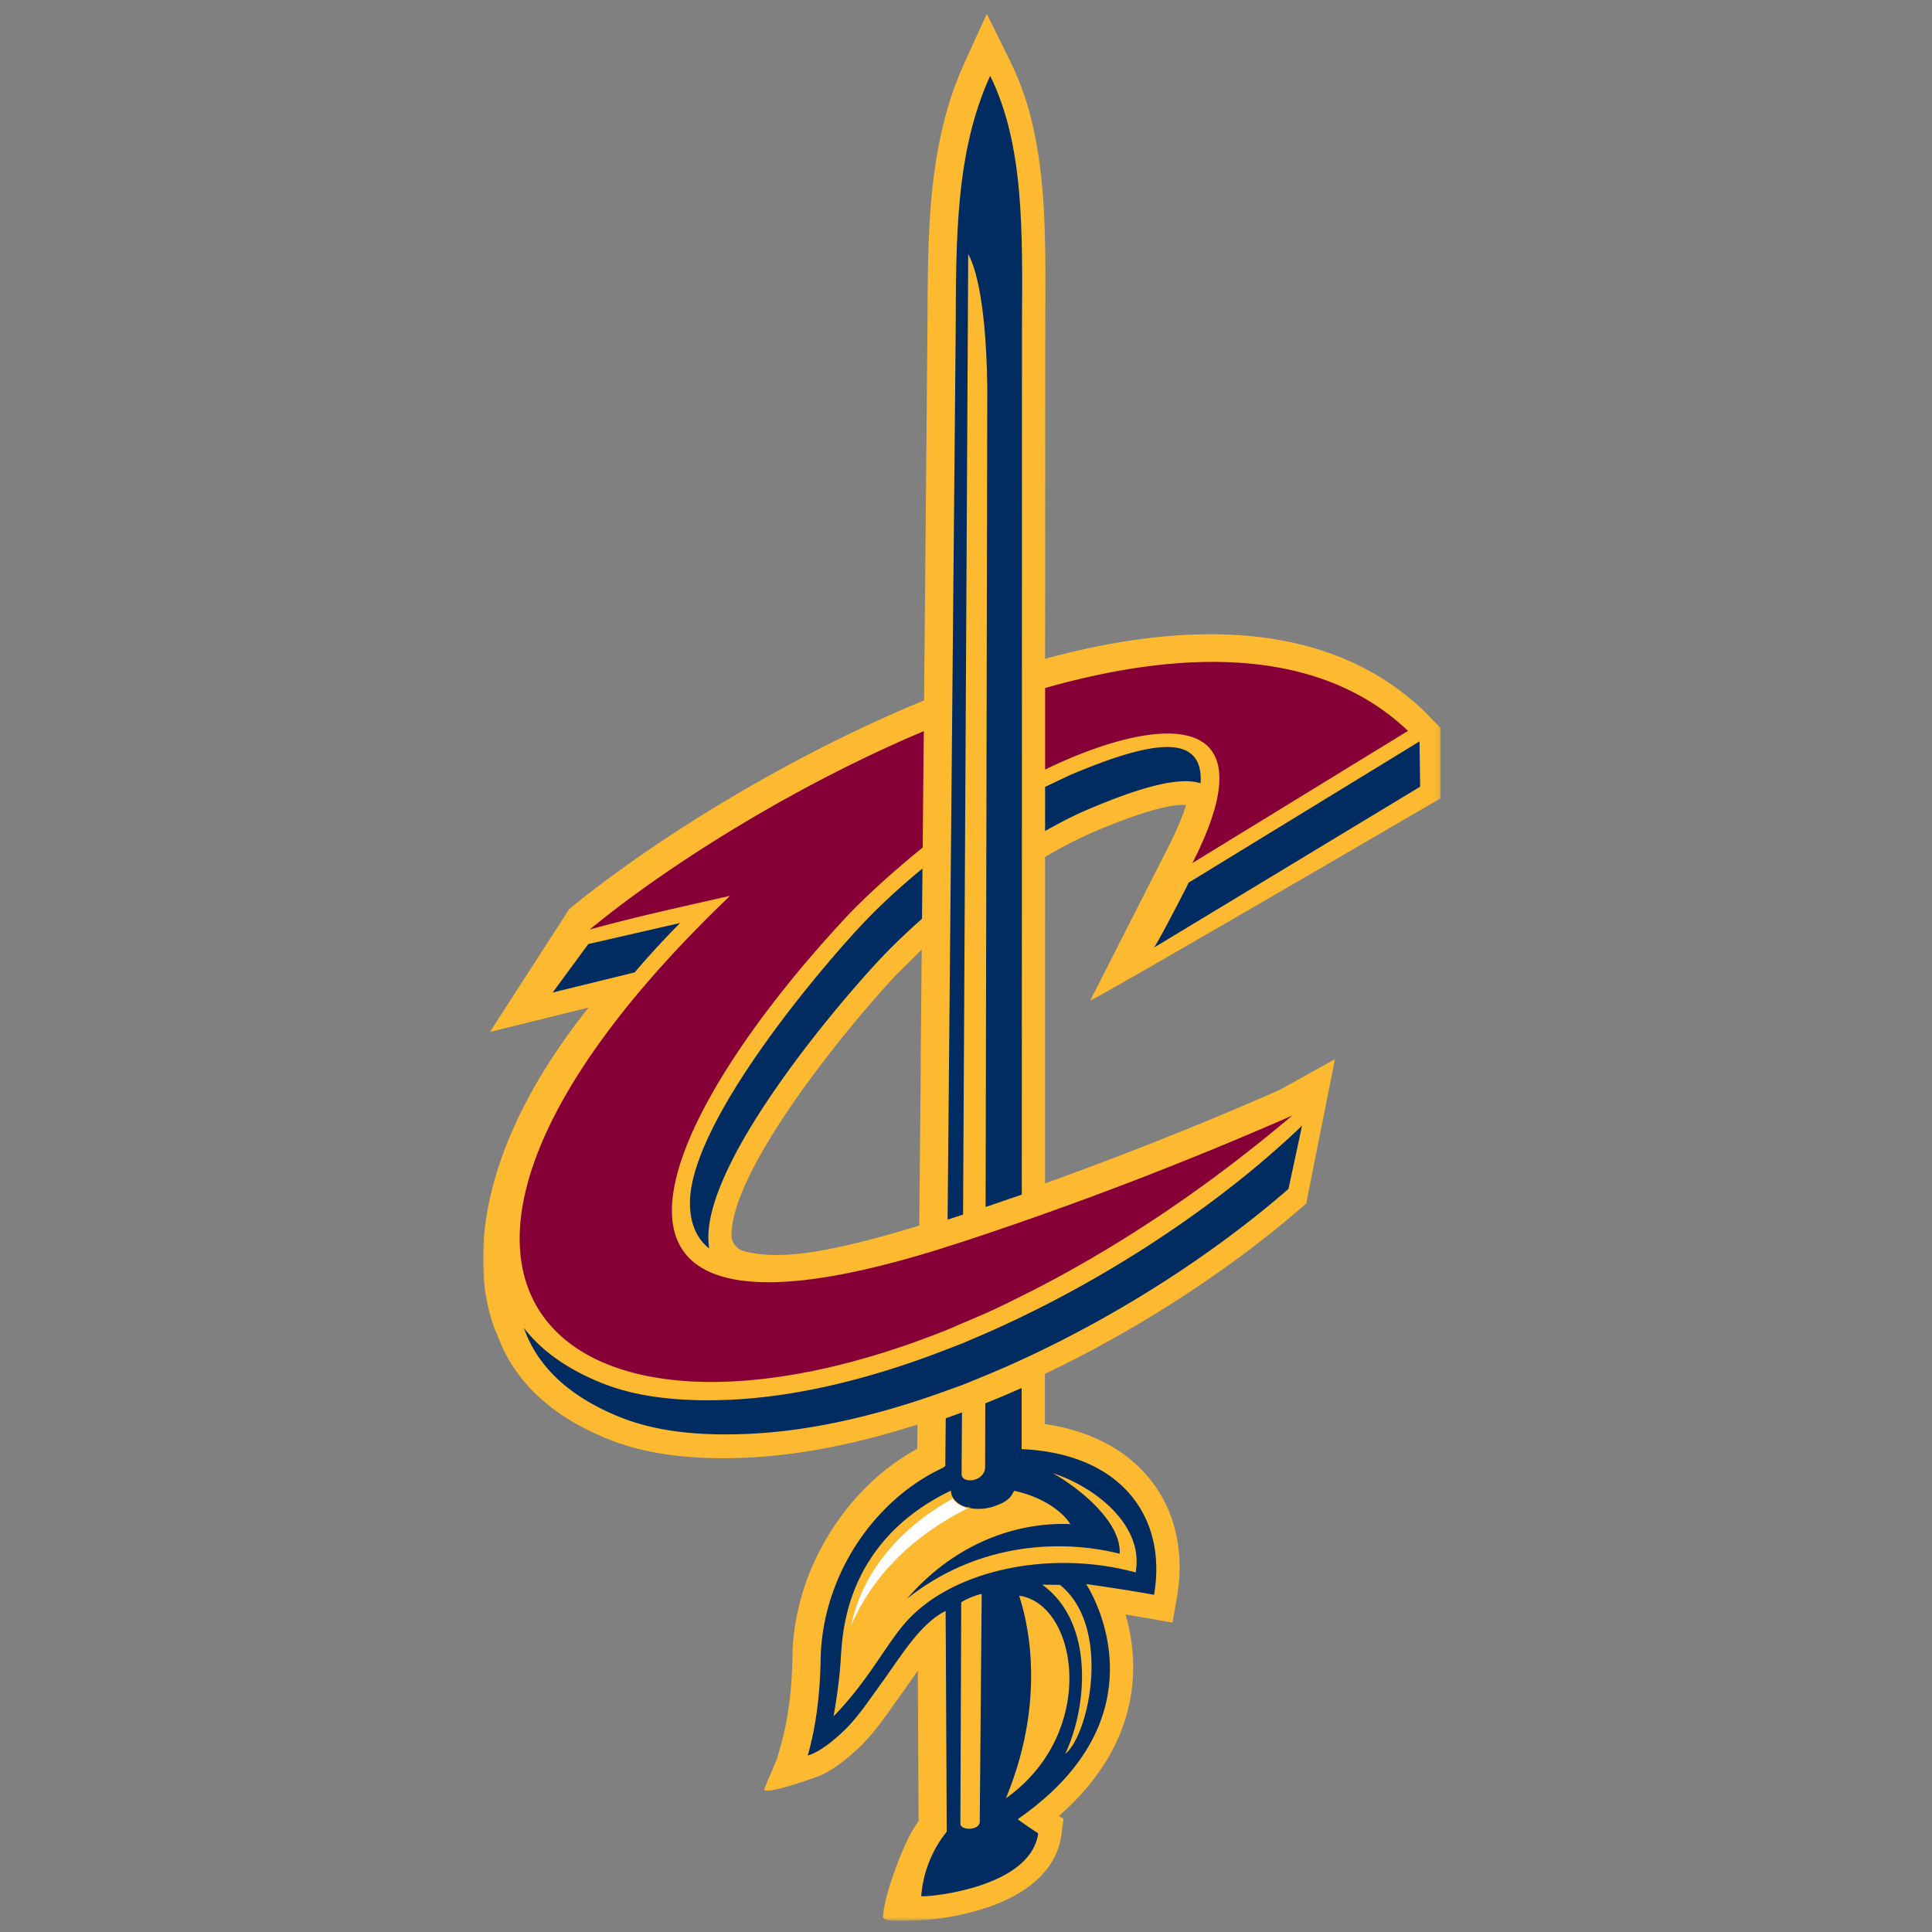
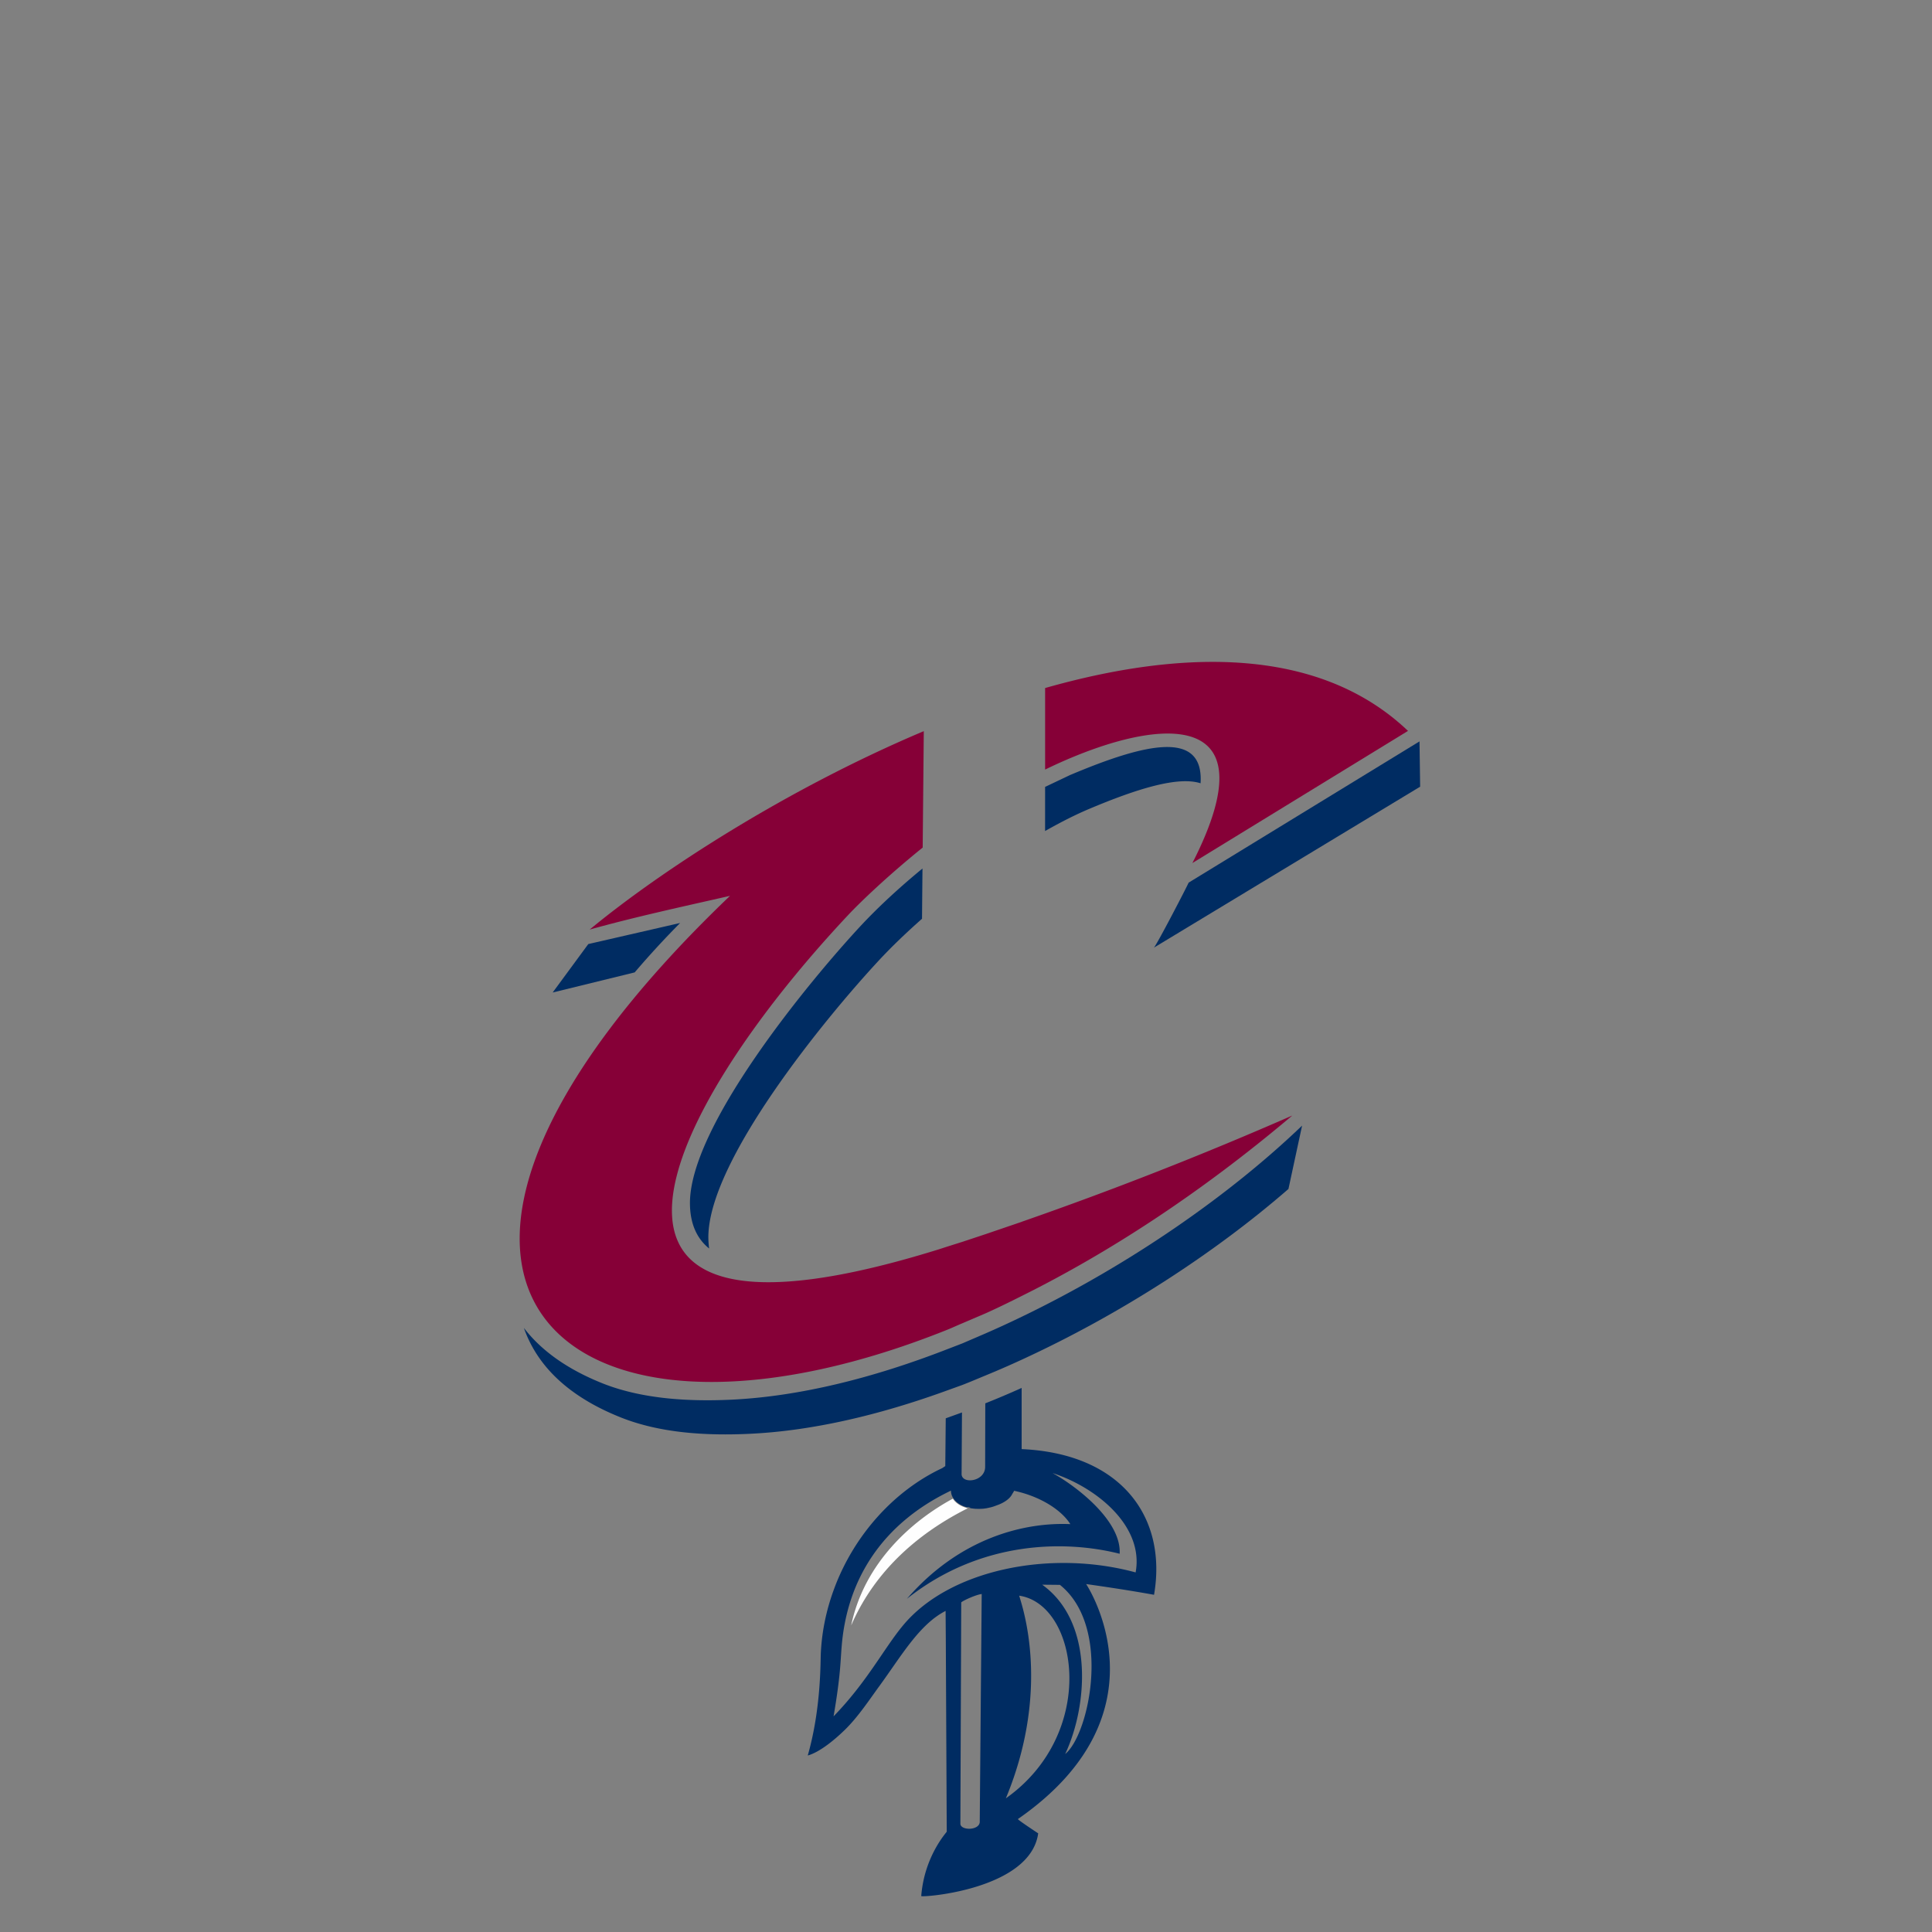
<svg xmlns="http://www.w3.org/2000/svg" xmlns:xlink="http://www.w3.org/1999/xlink" width="500" height="500" viewBox="0 0 500 500">
  <rect x="0" y="0" width="500" height="500" fill="#808080" stroke="none" />
  <defs>
-     <path id="A" d="M0 496.43V2.868h247.836v493.56z" />
-   </defs>
+     </defs>
  <g transform="translate(125)" fill="none" fill-rule="evenodd">
    <g transform="translate(0 .704)">
      <mask id="B" fill="#fff">
        <use xlink:href="#A" />
      </mask>
-       <path d="M106.704 251.832l6.836-6.8-.268 29.596.032-.025-.404 41.88c-24.6 7.496-36.34 8.743-44.718 6.78l-1.054-.3c-2.38-.943-2.79-3.093-2.8-3.675-.404-16.525 28.057-52.08 42.375-67.454m50.464 6.36c-.454.857 90.668-52.3 90.668-52.3V187.7l-4.46-4.543c-24.475-23.286-60.936-23.44-97.904-13.357l.036-86.693c.06-12.493.19-24.38-.78-35.436-1.036-11.3-3.243-22.25-8.136-32.204l-6.21-12.6-5.818 12.786c-4.882 10.72-7.218 21.986-8.375 33.493-1.107 11.286-1.107 23.143-1.164 35.646l-.87 95.786c-38.1 15.632-73.143 38.536-91.836 53.986L1.8 266.353l25.53-6.3C-11.87 309.278 2.115 341.5 3.754 344.828c4.143 11.607 13.56 20.886 28.843 26.99 11.6 4.636 24.75 5.22 36.04 4.696 14.11-.654 28.943-3.81 43.8-8.546l-.054 6.28c-12.757 6.954-23.05 19.154-28.518 33.782-2.104 5.75-3.404 11.88-3.746 18.18-.025 1.046-.007 4.518-.375 9.28-.357 4.464-1.118 10.107-2.743 15.8l-.918 3.19-3.332 7.886c.33 1.36 9.446-1.704 13.546-3.204.61-.207 1.546-.564 2.754-1.246 2.19-1.225 5.04-3.225 8.52-6.58 2.114-2.046 3.996-4.382 5.604-6.543 1.54-2.043 2.954-4.104 4.21-5.832l5.15-7.293.193 38.94a37.17 37.17 0 0 0-2.211 3.539c-1.882 3.5-6.504 14.768-7 21.086-.125 1.518 4.343 1.293 10.857.95.893-.075 2.18-.168 3.743-.39 2.95-.39 6.946-1.143 11.01-2.404 7.275-2.24 18.904-7.486 20.546-19.186l.56-4.175-1.17-.78c15.575-13.625 19.743-28.454 19.16-40.76-.207-4.218-.975-8.064-1.93-11.354l5.6.932 6.55 1.164 1.15-6.58c3.87-22.468-8.857-41.154-34.17-44.796v-12.996c24.87-11.87 48.325-27.32 66.743-43.336l.88-.754 7.432-37.343-14.507 8.043c-23.336 10.225-44.518 18.343-60.507 24.093l.004-84.504c4.54-2.657 9.043-4.97 13.35-6.79 11.893-5.004 19.582-6.993 23.15-6.614-.968 3.05-2.564 6.85-4.936 11.475l-19.864 39.064" fill="#fdba30" mask="url(#B)" />
    </g>
    <path d="M242.532 203.6l-.164-11.73-59.75 36.554c-.45 1.08-8.243 16.104-8.996 16.832l68.9-41.657zM18.028 256.86l21.225-5.204a233.13 233.13 0 0 1 11.764-12.789l-23.764 5.454-9.225 12.54M139.4 340.786a258.81 258.81 0 0 1-9.375 4.314l-5.968 2.57-4.146 1.596c-18.882 7.332-37.996 12.146-55.736 12.975-10.9.5-22.97-.15-33.232-4.23-9.425-3.764-16-8.67-20.36-14.34 3.318 9.475 11.093 17.596 25.13 23.18 10.3 4.096 22.296 4.73 33.236 4.218 16.22-.75 33.586-4.84 50.88-11.118l4.16-1.5c2.007-.775 3.996-1.625 6.014-2.46a237.3 237.3 0 0 0 9.4-4.093C165 340.134 189.4 324.262 208.45 307.702l3.53-16.396c-18.896 18.136-44.864 36.125-72.575 49.48m29.48 66.15c-22.282-6.064-48.34-.596-60.2 13.746-4.896 5.886-9.296 14.6-17.957 23.504 1.85-10.754 1.757-14.24 2.1-18.132 1.386-17.175 10.35-31.693 28.28-40.282.01.7.193 1.368.593 1.946.74 1.175 2.132 2.05 3.886 2.47 1.7.268-1-.475 0 .02.275.046.554.12.84.154a.6.6 0 0 0 .154.014 5.05 5.05 0 0 0 .718.08.9.9 0 0 0 .24.02 11.62 11.62 0 0 0 .696.014h.3a10.6 10.6 0 0 0 .968-.046c.268-.018.57-.082.857-.114.046 0 .082-.04.143-.04a7.17 7.17 0 0 0 .736-.168h.068a12.08 12.08 0 0 0 1.62-.532c1.907-.643 3.44-1.718 4.036-2.932v-.014c.186-.28.364-.546.482-.83 6.443 1.357 12.1 4.746 14.557 8.63-11.525-.518-28.386 3.282-42.3 19.33 19.064-15.143 41-15.225 55.064-11.66.5-8.443-11.02-17.386-17.37-20.886 11.443 3.736 23.704 13.74 21.504 25.707zm-18.218 47c5.832-12.368 7.54-34.136-5.95-43.82l4.593.046c13.546 10.857 7.554 38.825 1.357 43.775zm-15.35 11.47c12.386-29.86 3.346-52.02 3.47-52.443 15.325 2.28 20.4 35.564-3.47 52.443zm-6.75 6.018c0 2.382-5.036 2.37-5.02.536l.218-57.26c.45-.47 3.914-2.036 5.3-2.168l-.507 58.893zM139.4 375.05v-15.854a226.82 226.82 0 0 1-9.41 3.99l-.036 16.45c-.01 3.918-6.336 4.593-6.093 1.65l.096-15.74-4.2 1.514-.118 12.364-.8.53c-12.414 5.818-22.76 17.282-27.907 31.064l-.2.546c-1.864 5.118-3.03 10.586-3.3 16.196-.132 2.13.136 14.264-3.386 26.564 0-.05 3.254-.5 9.525-6.568 3.48-3.354 6.582-8.096 9.08-11.5 5.736-7.886 10.307-15.893 17.068-19.35l.054 7.054.243 50.07c-.032.2-5.786 6.286-6.6 16.664-.036.436 28.243-1.568 30.268-16.225 0 0-5.44-3.58-5.25-3.7 39.832-27.646 17.657-60.818 17.657-60.818 9.657 1.368 15.02 2.32 17.575 2.78 3.457-20.05-8.436-36.564-34.275-37.704z" fill="#002c62" />
    <path d="M139.44 316.198l-9.36 3.193-5.875 1.95-4.036 1.275-2.168.7C13.07 355.98 46.62 287.786 94.57 236.738c3.27-3.486 10.58-10.43 19.22-17.386l.286-30.13c-35.26 14.875-67.914 36.007-86.468 51.346 11.975-3.33 24.193-5.96 36.32-8.725-104.243 99.686-43.86 152.35 56.05 112.364 1.354-.532 2.743-1.196 4.107-1.757l5.96-2.55c3.1-1.393 6.23-2.92 9.364-4.5 22.332-11.093 46.054-26.436 70.032-46.7a966.99 966.99 0 0 1-70.004 27.486m99.96-127.023c-22.8-21.707-57.993-21.314-93.92-11.1v21.1c27.582-13.414 59.468-17.618 38.114 24.193l55.807-34.204z" fill="#860037" />
    <g fill="#002c62">
      <path d="M152.1 200.5l-6.63 3.15-.004 11.418c4.036-2.282 7.8-4.2 11.404-5.72 12.396-5.22 22.993-8.514 28.836-6.636.88-13.875-14.15-10.4-33.607-2.2m-38.36 24.258c-5.943 4.886-11.454 9.964-16.046 14.9-13.47 14.507-44.63 52.307-44.13 72.15.114 5.2 1.94 8.854 4.96 11.293a23.64 23.64 0 0 1-.196-2.44c-.496-19.857 30.668-57.646 44.15-72.143 3.296-3.546 7.086-7.17 11.14-10.754l.12-13.007z" />
-       <path d="M131.258 19.617c-8.986 19.714-8.832 41.907-8.93 66.418l-2.093 229.604 4.007-1.314 1.33-248.582c.975 1.82 4.618 9.064 4.936 34.69l-.432 211.943 9.364-3.214.018-54.646.03-170.207c.13-24.536.575-46.78-8.23-64.69" />
    </g>
    <path d="M95.285 420.65a54.95 54.95 0 0 1 2.789-5.561c7.104-12.343 17.957-20.032 27.407-24.764-1.75-.42-3.146-1.3-3.882-2.47-10.493 5.66-22.91 16.507-26.314 32.796" fill="#fefefe" />
  </g>
</svg>